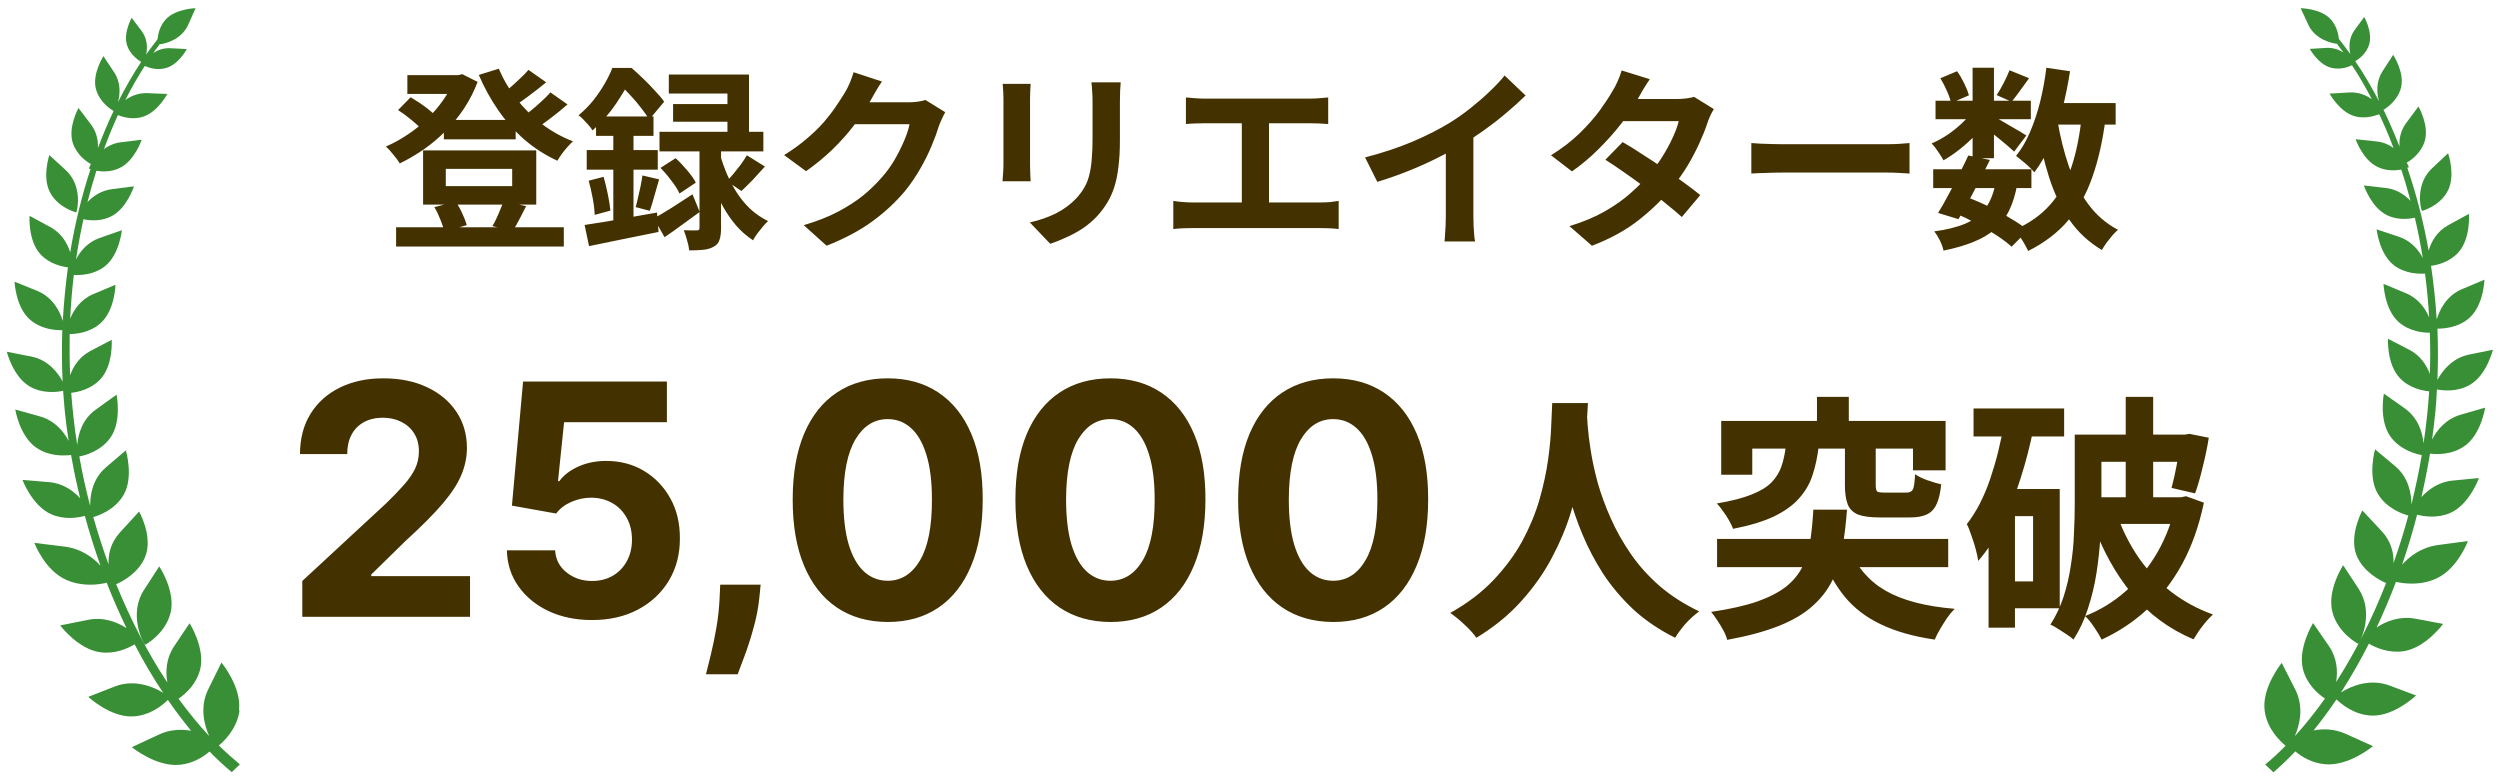
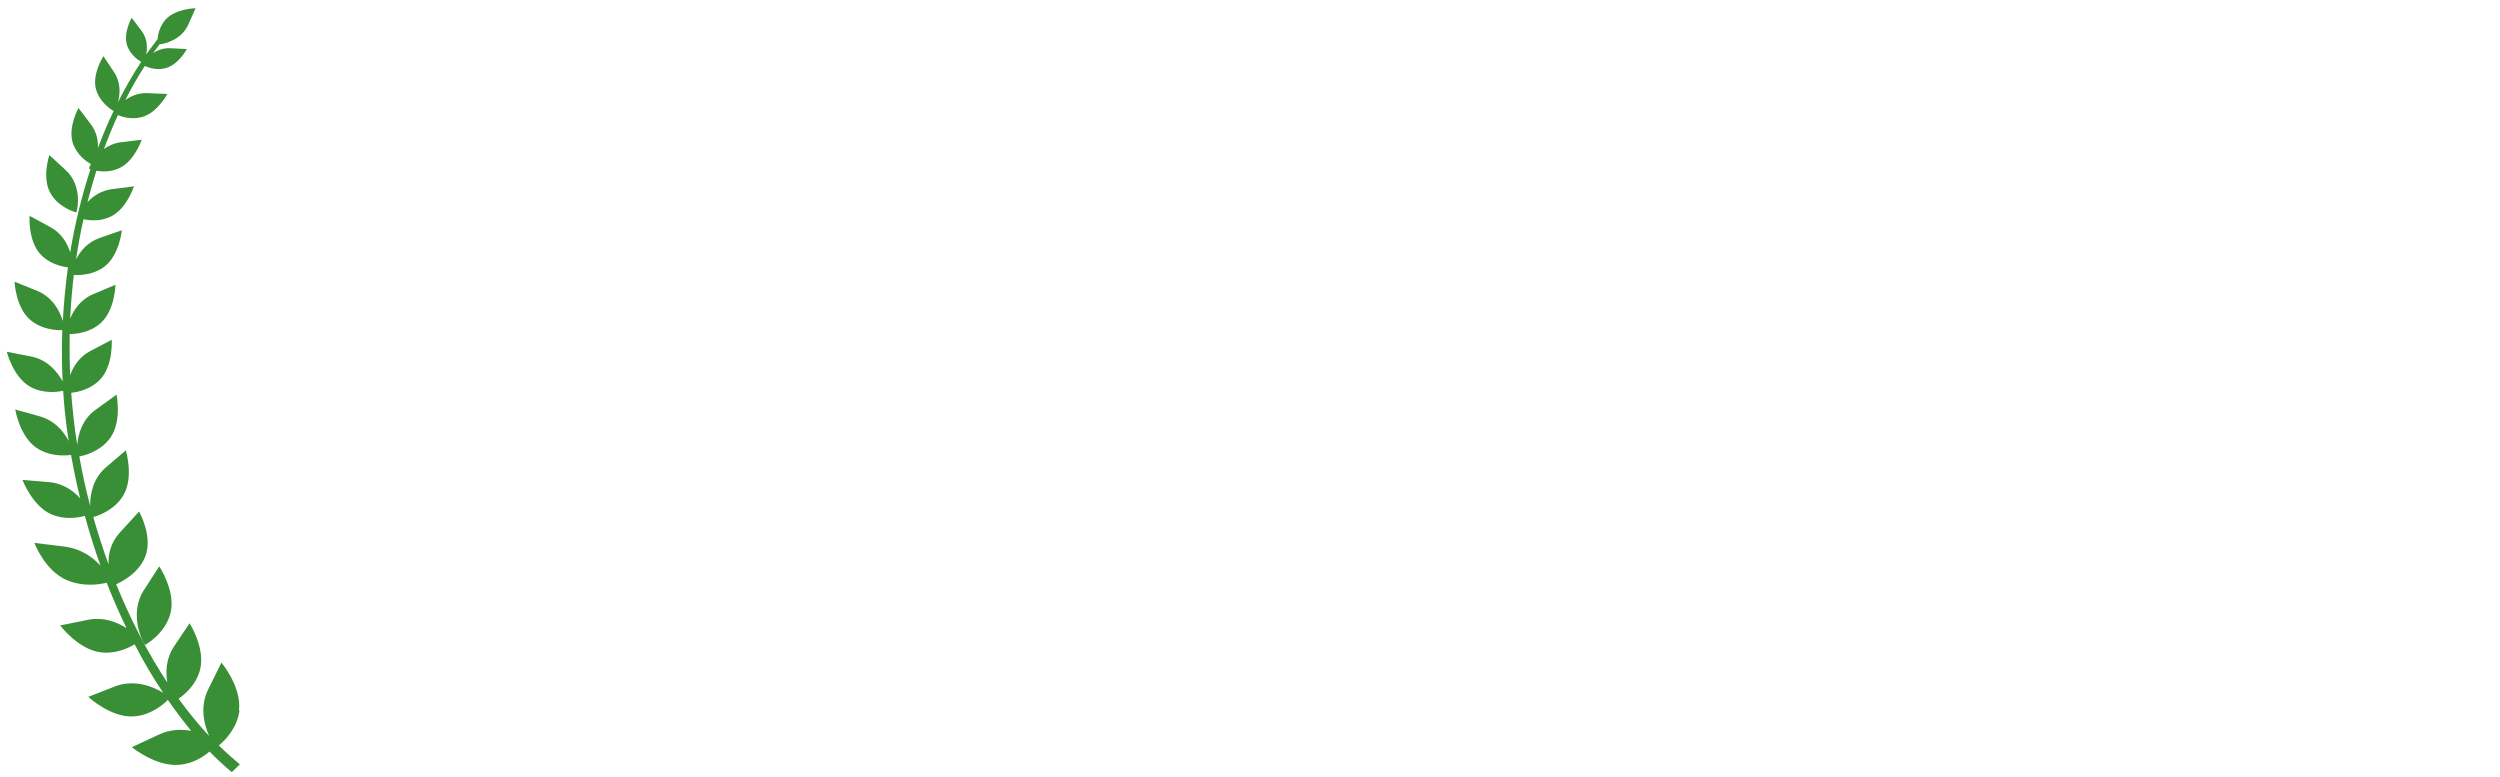
<svg xmlns="http://www.w3.org/2000/svg" width="267" height="83" viewBox="0 0 267 83" fill="none">
  <path d="M8.141 22.712C8.325 22.279 8.766 19.773 7.019 18.168L5.271 16.563C5.271 16.563 4.462 18.943 5.363 20.584C6.246 22.225 8.159 22.694 8.159 22.694L8.141 22.712ZM25.525 75.848C25.82 73.36 23.649 70.763 23.649 70.763L22.251 73.594C21.313 75.469 21.791 77.398 22.343 78.607C21.202 77.398 20.117 76.046 19.068 74.622C19.749 74.153 20.963 73.125 21.368 71.52C21.956 69.231 20.246 66.562 20.246 66.562L18.59 69.032C17.725 70.331 17.67 71.755 17.872 72.891C15.794 69.754 13.954 66.201 12.409 62.397C13.053 62.108 14.8 61.207 15.499 59.476C16.383 57.33 14.856 54.626 14.856 54.626L12.814 56.862C11.802 57.962 11.544 59.224 11.599 60.287C10.992 58.629 10.459 56.952 9.962 55.221C10.477 55.077 12.243 54.5 13.2 52.859C14.304 50.948 13.439 48.099 13.439 48.099L11.305 49.92C9.889 51.146 9.613 52.859 9.631 54.031C9.171 52.3 8.785 50.533 8.472 48.748C8.987 48.658 10.753 48.225 11.802 46.728C13.034 44.961 12.446 42.149 12.446 42.149L10.22 43.753C8.766 44.799 8.343 46.386 8.251 47.522C8.086 46.53 7.957 45.538 7.847 44.547C7.755 43.681 7.663 42.816 7.607 41.95C8.307 41.878 9.705 41.59 10.716 40.508C12.114 39.011 11.931 36.289 11.931 36.289L9.631 37.497C8.454 38.128 7.81 39.156 7.497 40.075C7.424 38.597 7.424 37.136 7.442 35.676C8.086 35.676 9.594 35.549 10.753 34.504C12.28 33.133 12.335 30.411 12.335 30.411L9.944 31.42C8.619 31.979 7.883 33.079 7.497 34.035C7.571 32.466 7.699 30.898 7.883 29.365C8.509 29.401 9.981 29.383 11.195 28.445C12.758 27.219 13.016 24.587 13.016 24.587L10.643 25.416C9.355 25.867 8.564 26.823 8.123 27.706C8.343 26.246 8.601 24.803 8.914 23.415C9.594 23.559 10.735 23.667 11.839 23.126C13.549 22.297 14.304 19.899 14.304 19.899L11.931 20.205C10.79 20.35 9.925 20.963 9.337 21.594C9.631 20.458 9.944 19.34 10.293 18.24C10.937 18.348 11.875 18.384 12.795 17.933C14.396 17.158 15.132 14.922 15.132 14.922L12.906 15.193C12.188 15.283 11.581 15.571 11.103 15.914C11.563 14.67 12.059 13.462 12.593 12.29C13.163 12.524 14.156 12.795 15.205 12.488C16.824 12.019 17.872 10.036 17.872 10.036L15.757 9.946C14.782 9.91 13.991 10.252 13.384 10.685C14.028 9.405 14.727 8.179 15.463 7.043C15.904 7.241 16.787 7.548 17.744 7.259C19.087 6.881 19.951 5.24 19.951 5.24L18.185 5.15C17.468 5.114 16.842 5.348 16.364 5.655C16.566 5.366 16.787 5.078 17.008 4.789V4.735C17.652 4.681 19.399 4.23 20.099 2.643L20.89 0.876C20.89 0.876 18.792 0.913 17.725 2.048C17.063 2.752 16.879 3.635 16.824 4.194C16.419 4.717 16.015 5.258 15.61 5.817C15.757 5.114 15.757 4.14 15.113 3.293L14.065 1.904C14.065 1.904 13.145 3.509 13.568 4.825C13.881 5.799 14.69 6.376 15.076 6.61C14.193 7.944 13.366 9.387 12.593 10.919C12.832 10.072 12.924 8.846 12.207 7.746L11.048 5.997C11.048 5.997 9.833 7.872 10.238 9.477C10.606 10.919 11.894 11.713 12.133 11.857C11.526 13.119 10.974 14.435 10.459 15.806C10.496 15.03 10.33 14.111 9.723 13.3L8.38 11.533C8.38 11.533 7.24 13.588 7.773 15.265C8.178 16.509 9.208 17.248 9.705 17.519C9.594 17.735 9.521 17.915 9.502 18.006C9.502 18.006 9.557 18.024 9.668 18.06C8.748 20.854 8.012 23.848 7.497 26.949C7.203 26.011 6.596 24.911 5.363 24.244L3.156 23.054C3.156 23.054 2.972 25.687 4.315 27.147C5.253 28.175 6.559 28.463 7.258 28.553C7 30.429 6.816 32.34 6.706 34.287C6.412 33.26 5.639 31.745 3.965 31.06L1.555 30.086C1.555 30.086 1.665 32.809 3.211 34.143C4.462 35.225 6.081 35.279 6.651 35.261C6.596 37.064 6.596 38.885 6.688 40.742C6.173 39.769 5.106 38.416 3.321 38.074L0.727 37.569C0.727 37.569 1.39 40.255 3.192 41.283C4.572 42.077 6.117 41.878 6.743 41.734C6.798 42.473 6.853 43.23 6.927 43.97C7.037 45.016 7.166 46.061 7.332 47.089C6.816 46.097 5.86 44.925 4.278 44.475L1.629 43.735C1.629 43.735 2.089 46.584 3.873 47.81C5.29 48.784 6.945 48.676 7.589 48.586C7.865 50.136 8.178 51.687 8.564 53.219C7.828 52.408 6.724 51.615 5.216 51.489L2.401 51.254C2.401 51.254 3.432 54.031 5.492 54.932C6.872 55.527 8.288 55.311 9.061 55.095C9.557 56.898 10.109 58.683 10.735 60.414C9.925 59.53 8.656 58.593 6.89 58.376L3.671 57.98C3.671 57.98 4.756 60.901 7.074 61.928C8.803 62.703 10.606 62.433 11.397 62.235C12.041 63.894 12.758 65.516 13.513 67.085C12.501 66.436 11.048 65.859 9.392 66.201L6.43 66.796C6.43 66.796 8.325 69.339 10.716 69.663C12.28 69.88 13.641 69.249 14.377 68.816C15.334 70.655 16.346 72.386 17.431 73.991C16.383 73.342 14.341 72.494 12.243 73.324L9.429 74.424C9.429 74.424 11.765 76.605 14.156 76.515C16.07 76.443 17.449 75.235 17.928 74.748C18.737 75.92 19.565 77.002 20.411 78.048C19.381 77.867 18.185 77.885 16.989 78.444L14.083 79.797C14.083 79.797 16.714 81.96 19.252 81.672C20.614 81.528 21.681 80.86 22.38 80.265C23.152 81.059 23.943 81.798 24.753 82.465L25.617 81.636C24.863 81.005 24.109 80.338 23.373 79.616C23.943 79.147 25.341 77.813 25.581 75.848H25.525ZM15.389 62.974C13.77 65.48 15.113 68.383 15.499 68.87C15.499 68.87 17.67 67.716 18.222 65.426C18.774 63.136 17.008 60.486 17.008 60.486L15.389 62.992V62.974Z" fill="#388F36" />
-   <path d="M47.404 12.812H55.074V14.884H47.404V12.812ZM42.304 24.275H60.215V26.328H42.304V24.275ZM43.507 8.023H49.311V10.034H43.507V8.023ZM48.524 8.023H48.959L49.373 7.919L51.011 8.748C50.624 9.757 50.141 10.704 49.56 11.588C48.98 12.459 48.323 13.261 47.591 13.993C46.858 14.726 46.077 15.382 45.248 15.963C44.419 16.529 43.569 17.027 42.698 17.455C42.546 17.192 42.318 16.881 42.014 16.522C41.724 16.149 41.455 15.859 41.206 15.652C41.98 15.32 42.74 14.905 43.486 14.408C44.246 13.91 44.951 13.344 45.601 12.708C46.264 12.072 46.844 11.395 47.342 10.676C47.853 9.958 48.247 9.218 48.524 8.458V8.023ZM53.271 7.339C53.741 8.458 54.363 9.522 55.136 10.531C55.924 11.54 56.83 12.438 57.852 13.226C58.889 14.014 60.001 14.636 61.19 15.092C61.01 15.258 60.81 15.465 60.589 15.714C60.381 15.949 60.181 16.197 59.987 16.46C59.808 16.709 59.656 16.944 59.531 17.165C58.26 16.584 57.092 15.838 56.028 14.926C54.978 14.014 54.045 12.97 53.229 11.796C52.414 10.621 51.716 9.356 51.136 8.002L53.271 7.339ZM42.512 11.754L43.859 10.386C44.163 10.566 44.481 10.766 44.813 10.987C45.145 11.208 45.456 11.436 45.746 11.671C46.05 11.906 46.292 12.127 46.471 12.335L45.062 13.848C44.799 13.544 44.419 13.192 43.922 12.791C43.438 12.39 42.968 12.044 42.512 11.754ZM56.443 7.463L58.329 8.79C57.748 9.274 57.14 9.75 56.505 10.22C55.883 10.69 55.309 11.091 54.784 11.423L53.312 10.262C53.644 10.027 54.003 9.75 54.39 9.432C54.777 9.101 55.15 8.762 55.51 8.417C55.883 8.071 56.194 7.753 56.443 7.463ZM58.785 9.868L60.609 11.153C60.029 11.664 59.4 12.176 58.723 12.687C58.059 13.198 57.451 13.62 56.899 13.952L55.406 12.791C55.779 12.542 56.166 12.252 56.567 11.92C56.981 11.588 57.382 11.243 57.769 10.884C58.17 10.524 58.509 10.186 58.785 9.868ZM47.611 18.035V19.881H54.701V18.035H47.611ZM45.186 16.066H57.272V21.85H45.186V16.066ZM46.388 22.119L48.669 21.539C48.931 21.912 49.166 22.334 49.373 22.803C49.595 23.273 49.754 23.688 49.85 24.047L47.446 24.731C47.377 24.372 47.238 23.944 47.031 23.446C46.837 22.949 46.623 22.506 46.388 22.119ZM53.768 21.497L56.194 22.016C55.931 22.527 55.682 23.011 55.447 23.467C55.212 23.923 54.984 24.317 54.763 24.648L52.587 24.151C52.739 23.902 52.884 23.626 53.022 23.322C53.174 23.004 53.312 22.686 53.437 22.368C53.575 22.05 53.685 21.76 53.768 21.497ZM79.764 16.584L81.692 17.787C81.277 18.257 80.849 18.727 80.407 19.196C79.964 19.652 79.557 20.053 79.183 20.399L77.629 19.341C77.864 19.107 78.112 18.83 78.375 18.512C78.638 18.194 78.893 17.87 79.142 17.538C79.391 17.192 79.598 16.875 79.764 16.584ZM70.539 17.932L72.156 16.895C72.571 17.268 72.985 17.704 73.4 18.201C73.814 18.685 74.118 19.12 74.312 19.507L72.571 20.668C72.405 20.281 72.121 19.832 71.721 19.321C71.334 18.796 70.94 18.333 70.539 17.932ZM71.43 7.961H79.992V15.258H77.691V9.992H71.43V7.961ZM71.886 11.112H78.976V12.998H71.886V11.112ZM70.435 14.076H81.526V16.17H70.435V14.076ZM74.706 15.154H77.007V24.379C77.007 24.904 76.951 25.319 76.841 25.623C76.744 25.941 76.537 26.183 76.219 26.348C75.901 26.528 75.528 26.639 75.1 26.68C74.671 26.721 74.174 26.742 73.607 26.742C73.579 26.424 73.503 26.065 73.379 25.664C73.269 25.263 73.151 24.904 73.027 24.586C73.317 24.6 73.593 24.607 73.856 24.607C74.132 24.607 74.319 24.607 74.415 24.607C74.54 24.607 74.616 24.586 74.644 24.545C74.685 24.503 74.706 24.434 74.706 24.337V15.154ZM69.834 23.322C70.359 23.032 70.988 22.658 71.721 22.202C72.453 21.732 73.199 21.249 73.96 20.751L74.727 22.638C74.105 23.094 73.469 23.557 72.819 24.026C72.184 24.496 71.569 24.932 70.974 25.332L69.834 23.322ZM76.945 16.626C77.111 17.234 77.332 17.87 77.608 18.533C77.898 19.196 78.244 19.853 78.644 20.502C79.059 21.152 79.543 21.746 80.096 22.285C80.662 22.81 81.305 23.253 82.023 23.612C81.858 23.764 81.671 23.964 81.464 24.213C81.27 24.448 81.077 24.69 80.883 24.939C80.69 25.201 80.538 25.443 80.427 25.664C79.75 25.222 79.142 24.69 78.603 24.068C78.078 23.446 77.615 22.776 77.214 22.057C76.813 21.325 76.475 20.606 76.198 19.901C75.936 19.196 75.722 18.54 75.556 17.932L76.945 16.626ZM63.657 12.438H69.793V14.511H63.657V12.438ZM62.661 16.025H70.249V18.118H62.661V16.025ZM62.869 19.3L64.465 18.885C64.631 19.466 64.783 20.095 64.921 20.772C65.059 21.435 65.149 22.009 65.191 22.492L63.511 22.949C63.498 22.437 63.429 21.85 63.304 21.186C63.18 20.509 63.035 19.881 62.869 19.3ZM62.434 24.026C63.097 23.93 63.85 23.812 64.693 23.674C65.536 23.522 66.421 23.363 67.347 23.197C68.286 23.032 69.226 22.866 70.166 22.7L70.332 24.773C69.046 25.035 67.747 25.298 66.434 25.561C65.135 25.837 63.961 26.079 62.91 26.286L62.434 24.026ZM68.611 18.74L70.394 19.155C70.228 19.749 70.055 20.35 69.876 20.959C69.71 21.567 69.551 22.085 69.399 22.513L67.885 22.119C67.982 21.802 68.072 21.442 68.155 21.041C68.252 20.641 68.342 20.24 68.424 19.839C68.507 19.424 68.57 19.058 68.611 18.74ZM65.502 13.268H67.657V24.42L65.502 24.814V13.268ZM65.398 7.256H66.704V7.733H67.409V8.375C67.008 9.149 66.476 10.041 65.812 11.049C65.149 12.044 64.306 13.005 63.283 13.931C63.187 13.765 63.048 13.579 62.869 13.371C62.689 13.164 62.503 12.963 62.309 12.77C62.13 12.577 61.957 12.425 61.791 12.314C62.385 11.816 62.91 11.284 63.366 10.718C63.822 10.137 64.223 9.55 64.569 8.956C64.914 8.361 65.191 7.795 65.398 7.256ZM65.73 7.256H67.45C67.851 7.601 68.272 7.988 68.715 8.417C69.157 8.845 69.572 9.274 69.959 9.702C70.359 10.117 70.684 10.504 70.933 10.863L69.337 12.77C69.129 12.411 68.846 12.003 68.487 11.547C68.127 11.077 67.74 10.621 67.326 10.179C66.925 9.723 66.531 9.336 66.144 9.018H65.73V7.256ZM100.95 11.982C100.84 12.176 100.722 12.411 100.598 12.687C100.473 12.95 100.363 13.212 100.266 13.475C100.086 14.083 99.831 14.781 99.499 15.569C99.181 16.343 98.78 17.151 98.297 17.994C97.827 18.823 97.281 19.625 96.659 20.399C95.664 21.587 94.503 22.665 93.176 23.633C91.863 24.6 90.233 25.471 88.284 26.245L85.838 24.047C87.248 23.633 88.464 23.156 89.486 22.617C90.509 22.078 91.4 21.504 92.161 20.896C92.921 20.274 93.598 19.618 94.192 18.927C94.676 18.388 95.118 17.78 95.519 17.103C95.92 16.412 96.265 15.728 96.555 15.05C96.846 14.373 97.039 13.779 97.136 13.268H90.15L91.103 10.925C91.297 10.925 91.594 10.925 91.995 10.925C92.409 10.925 92.872 10.925 93.384 10.925C93.909 10.925 94.42 10.925 94.918 10.925C95.429 10.925 95.871 10.925 96.244 10.925C96.631 10.925 96.894 10.925 97.032 10.925C97.35 10.925 97.668 10.904 97.986 10.863C98.317 10.821 98.601 10.759 98.836 10.676L100.95 11.982ZM94.192 8.707C93.943 9.066 93.701 9.453 93.467 9.868C93.232 10.282 93.052 10.6 92.928 10.821C92.458 11.651 91.877 12.514 91.186 13.413C90.509 14.297 89.735 15.161 88.865 16.004C87.994 16.833 87.068 17.593 86.087 18.284L83.744 16.564C84.656 15.997 85.458 15.417 86.149 14.822C86.854 14.228 87.462 13.641 87.973 13.06C88.484 12.466 88.92 11.899 89.279 11.36C89.652 10.808 89.97 10.317 90.233 9.889C90.398 9.626 90.571 9.287 90.751 8.873C90.931 8.444 91.069 8.057 91.165 7.712L94.192 8.707ZM119.69 8.79C119.676 9.08 119.656 9.398 119.628 9.743C119.614 10.075 119.607 10.448 119.607 10.863C119.607 11.222 119.607 11.658 119.607 12.169C119.607 12.68 119.607 13.192 119.607 13.703C119.607 14.2 119.607 14.622 119.607 14.967C119.607 16.073 119.552 17.041 119.441 17.87C119.345 18.699 119.193 19.424 118.985 20.046C118.778 20.668 118.522 21.221 118.218 21.705C117.928 22.175 117.59 22.624 117.203 23.052C116.747 23.55 116.221 23.999 115.627 24.4C115.033 24.787 114.432 25.111 113.824 25.374C113.229 25.65 112.677 25.872 112.165 26.037L109.988 23.757C111.025 23.522 111.958 23.197 112.787 22.783C113.63 22.354 114.363 21.808 114.984 21.145C115.344 20.744 115.634 20.343 115.855 19.943C116.076 19.542 116.242 19.1 116.353 18.616C116.477 18.118 116.56 17.559 116.601 16.937C116.657 16.315 116.684 15.603 116.684 14.802C116.684 14.442 116.684 14.014 116.684 13.516C116.684 13.019 116.684 12.528 116.684 12.044C116.684 11.561 116.684 11.167 116.684 10.863C116.684 10.448 116.671 10.075 116.643 9.743C116.629 9.398 116.601 9.08 116.56 8.79H119.69ZM110.071 8.956C110.058 9.204 110.044 9.453 110.03 9.702C110.016 9.937 110.009 10.22 110.009 10.552C110.009 10.704 110.009 10.953 110.009 11.298C110.009 11.644 110.009 12.051 110.009 12.521C110.009 12.977 110.009 13.461 110.009 13.972C110.009 14.47 110.009 14.954 110.009 15.424C110.009 15.893 110.009 16.322 110.009 16.709C110.009 17.082 110.009 17.365 110.009 17.559C110.009 17.821 110.016 18.125 110.03 18.471C110.044 18.816 110.058 19.113 110.071 19.362H107.066C107.079 19.169 107.1 18.892 107.128 18.533C107.155 18.174 107.169 17.842 107.169 17.538C107.169 17.345 107.169 17.061 107.169 16.688C107.169 16.315 107.169 15.893 107.169 15.424C107.169 14.94 107.169 14.449 107.169 13.952C107.169 13.44 107.169 12.957 107.169 12.501C107.169 12.044 107.169 11.644 107.169 11.298C107.169 10.953 107.169 10.704 107.169 10.552C107.169 10.358 107.162 10.11 107.148 9.806C107.135 9.488 107.114 9.204 107.086 8.956H110.071ZM126.656 10.407C126.932 10.434 127.257 10.462 127.63 10.49C128.003 10.517 128.335 10.531 128.625 10.531H139.902C140.22 10.531 140.552 10.517 140.897 10.49C141.243 10.462 141.561 10.434 141.851 10.407V13.247C141.547 13.219 141.222 13.198 140.876 13.185C140.531 13.171 140.206 13.164 139.902 13.164H128.625C128.349 13.164 128.017 13.171 127.63 13.185C127.243 13.198 126.918 13.219 126.656 13.247V10.407ZM132.626 23.156V12.003H135.528V23.156H132.626ZM125.308 21.456C125.64 21.511 125.985 21.553 126.345 21.58C126.704 21.608 127.043 21.622 127.36 21.622H141.022C141.395 21.622 141.747 21.608 142.079 21.58C142.41 21.539 142.708 21.497 142.97 21.456V24.462C142.666 24.42 142.328 24.393 141.954 24.379C141.581 24.365 141.27 24.358 141.022 24.358H127.36C127.056 24.358 126.725 24.365 126.365 24.379C126.006 24.393 125.654 24.42 125.308 24.462V21.456ZM145.789 16.812C147.655 16.329 149.341 15.769 150.848 15.133C152.368 14.484 153.701 13.807 154.849 13.102C155.567 12.659 156.286 12.155 157.004 11.588C157.737 11.008 158.421 10.414 159.057 9.806C159.706 9.198 160.252 8.617 160.694 8.064L162.933 10.2C162.298 10.821 161.6 11.45 160.84 12.086C160.093 12.722 159.312 13.33 158.497 13.91C157.682 14.491 156.873 15.023 156.072 15.506C155.284 15.963 154.399 16.432 153.418 16.916C152.451 17.4 151.428 17.856 150.35 18.284C149.272 18.713 148.187 19.093 147.095 19.424L145.789 16.812ZM154.413 14.428L157.357 13.744V23.073C157.357 23.377 157.364 23.709 157.378 24.068C157.391 24.427 157.412 24.759 157.44 25.063C157.467 25.381 157.502 25.623 157.543 25.789H154.268C154.296 25.623 154.316 25.381 154.33 25.063C154.358 24.759 154.379 24.427 154.392 24.068C154.406 23.709 154.413 23.377 154.413 23.073V14.428ZM173.298 15.175C173.933 15.534 174.624 15.963 175.371 16.46C176.131 16.944 176.898 17.448 177.672 17.973C178.446 18.498 179.171 19.01 179.848 19.507C180.539 20.005 181.12 20.447 181.59 20.834L179.62 23.177C179.164 22.762 178.598 22.285 177.92 21.746C177.257 21.193 176.538 20.634 175.764 20.067C174.991 19.487 174.224 18.934 173.463 18.409C172.717 17.884 172.047 17.434 171.453 17.061L173.298 15.175ZM183.041 11.651C182.916 11.844 182.792 12.072 182.668 12.335C182.543 12.597 182.44 12.86 182.357 13.123C182.149 13.758 181.866 14.47 181.507 15.258C181.161 16.032 180.747 16.826 180.263 17.642C179.779 18.443 179.226 19.231 178.605 20.005C177.623 21.221 176.442 22.375 175.06 23.467C173.691 24.559 172.012 25.485 170.022 26.245L167.618 24.151C169.069 23.709 170.326 23.183 171.39 22.575C172.455 21.967 173.374 21.318 174.148 20.627C174.935 19.936 175.619 19.245 176.2 18.554C176.67 18.015 177.112 17.414 177.527 16.75C177.955 16.073 178.321 15.403 178.625 14.739C178.943 14.062 179.164 13.461 179.289 12.936H172.282L173.235 10.573H179.123C179.454 10.573 179.779 10.552 180.097 10.511C180.429 10.469 180.705 10.414 180.926 10.345L183.041 11.651ZM176.2 8.458C175.951 8.818 175.702 9.204 175.454 9.619C175.219 10.034 175.039 10.351 174.915 10.573C174.445 11.402 173.85 12.286 173.132 13.226C172.413 14.152 171.605 15.057 170.706 15.942C169.822 16.826 168.882 17.614 167.887 18.305L165.648 16.584C166.864 15.824 167.894 15.03 168.737 14.2C169.594 13.357 170.306 12.549 170.872 11.775C171.439 10.987 171.895 10.289 172.24 9.681C172.406 9.432 172.579 9.101 172.759 8.686C172.952 8.258 173.097 7.871 173.194 7.525L176.2 8.458ZM187.042 15.278C187.29 15.292 187.608 15.313 187.995 15.341C188.382 15.354 188.783 15.368 189.198 15.382C189.626 15.396 190.02 15.403 190.379 15.403C190.725 15.403 191.153 15.403 191.665 15.403C192.176 15.403 192.729 15.403 193.323 15.403C193.931 15.403 194.553 15.403 195.189 15.403C195.838 15.403 196.481 15.403 197.117 15.403C197.752 15.403 198.353 15.403 198.92 15.403C199.487 15.403 199.991 15.403 200.433 15.403C200.889 15.403 201.249 15.403 201.511 15.403C201.995 15.403 202.451 15.389 202.88 15.361C203.308 15.32 203.66 15.292 203.937 15.278V18.533C203.702 18.519 203.349 18.498 202.88 18.471C202.41 18.443 201.954 18.429 201.511 18.429C201.249 18.429 200.889 18.429 200.433 18.429C199.977 18.429 199.466 18.429 198.899 18.429C198.333 18.429 197.732 18.429 197.096 18.429C196.474 18.429 195.838 18.429 195.189 18.429C194.539 18.429 193.91 18.429 193.302 18.429C192.708 18.429 192.155 18.429 191.644 18.429C191.146 18.429 190.725 18.429 190.379 18.429C189.785 18.429 189.177 18.443 188.555 18.471C187.933 18.485 187.429 18.505 187.042 18.533V15.278ZM206.466 18.077H216.955V20.088H206.466V18.077ZM206.715 10.759H216.893V12.729H206.715V10.759ZM210.218 16.605L212.519 17.082C212.174 17.801 211.8 18.54 211.4 19.3C211.013 20.06 210.626 20.799 210.239 21.518C209.852 22.223 209.492 22.852 209.161 23.405L206.984 22.741C207.316 22.216 207.668 21.601 208.041 20.896C208.428 20.191 208.808 19.466 209.181 18.72C209.568 17.959 209.914 17.255 210.218 16.605ZM213.141 19.466L215.442 19.673C215.249 20.765 214.958 21.705 214.571 22.492C214.198 23.266 213.694 23.93 213.058 24.483C212.436 25.022 211.676 25.471 210.778 25.83C209.879 26.203 208.808 26.514 207.565 26.763C207.495 26.417 207.364 26.051 207.171 25.664C206.977 25.277 206.777 24.959 206.569 24.711C207.938 24.531 209.064 24.248 209.948 23.861C210.847 23.474 211.552 22.928 212.063 22.223C212.574 21.518 212.934 20.599 213.141 19.466ZM214.613 7.505L216.707 8.355C216.375 8.811 216.043 9.267 215.711 9.723C215.394 10.165 215.103 10.545 214.841 10.863L213.245 10.158C213.48 9.799 213.728 9.37 213.991 8.873C214.253 8.361 214.461 7.905 214.613 7.505ZM210.674 7.235H212.954V16.895H210.674V7.235ZM207.233 8.355L209.016 7.608C209.292 7.995 209.548 8.431 209.783 8.914C210.018 9.398 210.183 9.819 210.28 10.179L208.373 11.008C208.304 10.649 208.159 10.22 207.938 9.723C207.717 9.225 207.482 8.769 207.233 8.355ZM210.736 11.733L212.332 12.708C212.001 13.261 211.565 13.813 211.026 14.366C210.501 14.919 209.935 15.437 209.327 15.921C208.732 16.391 208.145 16.792 207.565 17.123C207.426 16.861 207.233 16.55 206.984 16.191C206.749 15.831 206.521 15.541 206.3 15.32C206.853 15.085 207.413 14.781 207.979 14.408C208.546 14.021 209.071 13.599 209.555 13.143C210.052 12.673 210.446 12.203 210.736 11.733ZM212.747 12.335C212.941 12.431 213.203 12.577 213.535 12.77C213.88 12.963 214.247 13.178 214.634 13.413C215.034 13.634 215.394 13.841 215.711 14.035C216.043 14.228 216.278 14.373 216.416 14.47L215.11 16.191C214.917 16.011 214.668 15.79 214.364 15.527C214.06 15.265 213.735 14.995 213.39 14.719C213.044 14.442 212.713 14.18 212.395 13.931C212.077 13.682 211.8 13.482 211.565 13.33L212.747 12.335ZM218.323 11.008H225.952V13.309H218.323V11.008ZM218.552 7.235L221.081 7.608C220.859 9.032 220.576 10.414 220.231 11.754C219.885 13.081 219.464 14.311 218.966 15.444C218.482 16.564 217.916 17.552 217.266 18.409C217.142 18.243 216.962 18.049 216.727 17.828C216.492 17.607 216.244 17.393 215.981 17.186C215.718 16.965 215.497 16.785 215.318 16.647C215.898 15.928 216.396 15.078 216.81 14.097C217.239 13.102 217.598 12.024 217.888 10.863C218.178 9.688 218.399 8.479 218.552 7.235ZM222.324 12.418L224.874 12.666C224.57 15.03 224.1 17.11 223.465 18.906C222.843 20.703 221.979 22.251 220.873 23.55C219.768 24.849 218.344 25.934 216.603 26.804C216.52 26.611 216.396 26.369 216.23 26.079C216.064 25.789 215.884 25.498 215.691 25.208C215.497 24.932 215.318 24.711 215.152 24.545C216.727 23.854 217.999 22.956 218.966 21.85C219.947 20.744 220.701 19.411 221.226 17.849C221.751 16.273 222.117 14.463 222.324 12.418ZM219.733 12.853C220.023 14.594 220.431 16.232 220.956 17.766C221.481 19.3 222.172 20.648 223.029 21.808C223.886 22.969 224.943 23.881 226.201 24.545C226.021 24.697 225.821 24.897 225.6 25.146C225.379 25.409 225.164 25.678 224.957 25.954C224.764 26.231 224.605 26.48 224.48 26.701C223.085 25.872 221.931 24.8 221.018 23.488C220.12 22.175 219.395 20.654 218.842 18.927C218.289 17.186 217.84 15.285 217.494 13.226L219.733 12.853ZM208.808 22.762L210.135 21.083C210.95 21.387 211.759 21.739 212.56 22.14C213.376 22.541 214.129 22.956 214.82 23.384C215.525 23.799 216.112 24.199 216.582 24.586L214.841 26.348C214.412 25.961 213.873 25.554 213.224 25.125C212.574 24.697 211.869 24.282 211.109 23.881C210.349 23.467 209.582 23.094 208.808 22.762ZM32.285 65.876V62.048L41.23 53.767C41.99 53.031 42.629 52.368 43.144 51.779C43.667 51.19 44.064 50.614 44.334 50.049C44.604 49.477 44.739 48.859 44.739 48.196C44.739 47.46 44.571 46.826 44.236 46.295C43.9 45.755 43.442 45.342 42.862 45.056C42.281 44.761 41.622 44.614 40.886 44.614C40.117 44.614 39.447 44.769 38.874 45.08C38.301 45.391 37.86 45.837 37.549 46.417C37.238 46.998 37.083 47.689 37.083 48.491H32.04C32.04 46.847 32.412 45.419 33.157 44.209C33.901 42.998 34.944 42.062 36.285 41.399C37.627 40.737 39.173 40.406 40.923 40.406C42.722 40.406 44.289 40.724 45.622 41.362C46.964 41.992 48.007 42.867 48.751 43.988C49.495 45.109 49.867 46.393 49.867 47.841C49.867 48.789 49.679 49.726 49.303 50.65C48.935 51.575 48.276 52.601 47.328 53.73C46.379 54.85 45.041 56.196 43.316 57.767L39.647 61.361V61.533H50.199V65.876H32.285ZM63.225 66.22C61.492 66.22 59.946 65.901 58.588 65.263C57.238 64.625 56.167 63.746 55.373 62.625C54.58 61.505 54.167 60.22 54.134 58.773H59.287C59.344 59.746 59.753 60.535 60.514 61.141C61.275 61.746 62.178 62.048 63.225 62.048C64.06 62.048 64.796 61.864 65.434 61.496C66.08 61.12 66.583 60.601 66.943 59.938C67.311 59.267 67.495 58.498 67.495 57.632C67.495 56.748 67.307 55.971 66.931 55.3C66.563 54.63 66.052 54.106 65.397 53.73C64.743 53.354 63.994 53.161 63.152 53.153C62.416 53.153 61.7 53.305 61.005 53.607C60.318 53.91 59.782 54.323 59.398 54.846L54.674 54L55.864 40.749H71.225V45.092H60.244L59.594 51.386H59.741C60.183 50.765 60.849 50.249 61.741 49.84C62.633 49.432 63.63 49.227 64.735 49.227C66.248 49.227 67.597 49.583 68.784 50.294C69.969 51.006 70.906 51.984 71.593 53.227C72.28 54.462 72.62 55.885 72.612 57.497C72.62 59.19 72.227 60.695 71.434 62.012C70.648 63.32 69.548 64.351 68.133 65.103C66.726 65.848 65.09 66.22 63.225 66.22ZM81.237 62.441L81.102 63.791C80.996 64.87 80.791 65.946 80.488 67.017C80.194 68.097 79.883 69.075 79.556 69.95C79.237 70.825 78.979 71.512 78.783 72.011H75.397C75.519 71.528 75.687 70.854 75.9 69.987C76.112 69.128 76.313 68.163 76.501 67.091C76.689 66.02 76.808 64.928 76.857 63.815L76.918 62.441H81.237ZM94.807 66.429C92.696 66.42 90.88 65.901 89.359 64.87C87.846 63.84 86.68 62.347 85.862 60.392C85.053 58.437 84.652 56.086 84.66 53.337C84.66 50.597 85.065 48.262 85.875 46.331C86.692 44.401 87.858 42.933 89.371 41.927C90.893 40.913 92.704 40.406 94.807 40.406C96.909 40.406 98.716 40.913 100.23 41.927C101.751 42.941 102.921 44.413 103.739 46.344C104.557 48.266 104.961 50.597 104.953 53.337C104.953 56.094 104.544 58.45 103.726 60.404C102.917 62.359 101.755 63.852 100.242 64.883C98.729 65.913 96.917 66.429 94.807 66.429ZM94.807 62.024C96.246 62.024 97.395 61.3 98.254 59.852C99.113 58.404 99.538 56.233 99.53 53.337C99.53 51.431 99.334 49.845 98.941 48.577C98.557 47.309 98.009 46.356 97.297 45.718C96.594 45.08 95.764 44.761 94.807 44.761C93.375 44.761 92.23 45.477 91.371 46.908C90.512 48.34 90.079 50.483 90.071 53.337C90.071 55.268 90.263 56.879 90.647 58.171C91.04 59.456 91.592 60.421 92.304 61.067C93.015 61.705 93.85 62.024 94.807 62.024ZM118.594 66.429C116.483 66.42 114.668 65.901 113.146 64.87C111.633 63.84 110.467 62.347 109.649 60.392C108.84 58.437 108.439 56.086 108.447 53.337C108.447 50.597 108.852 48.262 109.662 46.331C110.48 44.401 111.645 42.933 113.158 41.927C114.68 40.913 116.492 40.406 118.594 40.406C120.696 40.406 122.503 40.913 124.017 41.927C125.538 42.941 126.708 44.413 127.526 46.344C128.344 48.266 128.749 50.597 128.74 53.337C128.74 56.094 128.331 58.45 127.513 60.404C126.704 62.359 125.542 63.852 124.029 64.883C122.516 65.913 120.704 66.429 118.594 66.429ZM118.594 62.024C120.033 62.024 121.182 61.3 122.041 59.852C122.9 58.404 123.326 56.233 123.317 53.337C123.317 51.431 123.121 49.845 122.728 48.577C122.344 47.309 121.796 46.356 121.084 45.718C120.381 45.08 119.551 44.761 118.594 44.761C117.162 44.761 116.017 45.477 115.158 46.908C114.299 48.34 113.866 50.483 113.858 53.337C113.858 55.268 114.05 56.879 114.434 58.171C114.827 59.456 115.379 60.421 116.091 61.067C116.802 61.705 117.637 62.024 118.594 62.024ZM142.381 66.429C140.27 66.42 138.455 65.901 136.933 64.87C135.42 63.84 134.254 62.347 133.436 60.392C132.627 58.437 132.226 56.086 132.234 53.337C132.234 50.597 132.639 48.262 133.449 46.331C134.267 44.401 135.432 42.933 136.945 41.927C138.467 40.913 140.279 40.406 142.381 40.406C144.483 40.406 146.291 40.913 147.804 41.927C149.325 42.941 150.495 44.413 151.313 46.344C152.131 48.266 152.536 50.597 152.527 53.337C152.527 56.094 152.118 58.45 151.3 60.404C150.491 62.359 149.329 63.852 147.816 64.883C146.303 65.913 144.491 66.429 142.381 66.429ZM142.381 62.024C143.82 62.024 144.97 61.3 145.828 59.852C146.687 58.404 147.113 56.233 147.104 53.337C147.104 51.431 146.908 49.845 146.515 48.577C146.131 47.309 145.583 46.356 144.871 45.718C144.168 45.08 143.338 44.761 142.381 44.761C140.949 44.761 139.804 45.477 138.945 46.908C138.086 48.34 137.653 50.483 137.645 53.337C137.645 55.268 137.837 56.879 138.221 58.171C138.614 59.456 139.166 60.421 139.878 61.067C140.589 61.705 141.424 62.024 142.381 62.024ZM165.777 43.046H169.592C169.555 43.82 169.49 44.815 169.398 46.031C169.306 47.247 169.131 48.601 168.873 50.094C168.633 51.568 168.265 53.116 167.767 54.737C167.27 56.359 166.588 57.981 165.722 59.602C164.874 61.205 163.787 62.744 162.46 64.218C161.152 65.674 159.558 66.973 157.679 68.115C157.384 67.692 156.978 67.24 156.462 66.761C155.965 66.282 155.44 65.849 154.887 65.462C156.73 64.43 158.277 63.251 159.53 61.924C160.784 60.597 161.806 59.206 162.599 57.75C163.391 56.276 163.999 54.802 164.423 53.328C164.847 51.835 165.151 50.426 165.335 49.099C165.519 47.772 165.63 46.584 165.667 45.533C165.703 44.483 165.74 43.654 165.777 43.046ZM169.453 43.792C169.472 44.142 169.509 44.695 169.564 45.45C169.619 46.206 169.73 47.109 169.896 48.159C170.061 49.209 170.31 50.352 170.642 51.587C170.992 52.803 171.453 54.056 172.024 55.346C172.595 56.635 173.305 57.898 174.152 59.132C175 60.367 176.022 61.509 177.22 62.56C178.436 63.61 179.855 64.522 181.477 65.296C180.942 65.683 180.445 66.134 179.984 66.65C179.542 67.166 179.183 67.655 178.906 68.115C177.211 67.268 175.728 66.263 174.456 65.103C173.203 63.923 172.125 62.652 171.222 61.288C170.338 59.906 169.601 58.506 169.011 57.087C168.421 55.668 167.942 54.277 167.574 52.913C167.224 51.531 166.956 50.251 166.772 49.071C166.588 47.892 166.459 46.869 166.385 46.003C166.33 45.137 166.284 44.511 166.247 44.124L169.453 43.792ZM194.053 42.382H197.453V46.86H194.053V42.382ZM190.736 47.579H194.247C194.118 48.739 193.896 49.79 193.583 50.73C193.288 51.651 192.809 52.48 192.146 53.217C191.501 53.954 190.607 54.599 189.465 55.152C188.341 55.686 186.885 56.129 185.098 56.479C184.987 56.202 184.84 55.898 184.655 55.567C184.471 55.235 184.259 54.913 184.02 54.599C183.799 54.268 183.577 53.991 183.356 53.77C184.886 53.512 186.111 53.199 187.032 52.83C187.972 52.462 188.691 52.029 189.188 51.531C189.686 51.015 190.045 50.435 190.266 49.79C190.488 49.127 190.644 48.389 190.736 47.579ZM197.038 47.579H200.327V51.78C200.327 52.167 200.383 52.407 200.493 52.499C200.604 52.572 200.871 52.609 201.295 52.609C201.387 52.609 201.534 52.609 201.737 52.609C201.94 52.609 202.161 52.609 202.4 52.609C202.658 52.609 202.898 52.609 203.119 52.609C203.34 52.609 203.506 52.609 203.617 52.609C203.967 52.609 204.197 52.489 204.308 52.25C204.418 52.01 204.492 51.476 204.529 50.647C204.842 50.868 205.275 51.08 205.828 51.282C206.399 51.485 206.897 51.633 207.32 51.725C207.228 52.664 207.053 53.392 206.795 53.908C206.556 54.406 206.206 54.756 205.745 54.959C205.303 55.161 204.722 55.263 204.004 55.263C203.856 55.263 203.626 55.263 203.313 55.263C203.018 55.263 202.704 55.263 202.373 55.263C202.041 55.263 201.728 55.263 201.433 55.263C201.138 55.263 200.917 55.263 200.77 55.263C199.775 55.263 199.001 55.161 198.448 54.959C197.914 54.737 197.545 54.378 197.342 53.881C197.14 53.365 197.038 52.674 197.038 51.808V47.579ZM183.826 44.953H207.79V50.232H204.308V47.91H187.143V50.702H183.826V44.953ZM183.384 57.557H208.067V60.569H183.384V57.557ZM193.666 54.433H197.259C197.149 55.926 196.983 57.308 196.762 58.58C196.541 59.833 196.181 60.975 195.684 62.007C195.186 63.02 194.477 63.932 193.556 64.743C192.653 65.554 191.464 66.254 189.99 66.844C188.516 67.433 186.673 67.931 184.462 68.336C184.388 68.023 184.25 67.682 184.047 67.314C183.863 66.964 183.651 66.614 183.412 66.263C183.191 65.913 182.969 65.609 182.748 65.351C184.738 65.056 186.378 64.688 187.668 64.246C188.958 63.785 189.99 63.251 190.764 62.643C191.538 62.016 192.118 61.307 192.505 60.514C192.911 59.703 193.187 58.801 193.334 57.806C193.482 56.792 193.592 55.668 193.666 54.433ZM197.508 58.552C198.3 60.542 199.59 62.053 201.378 63.085C203.165 64.117 205.625 64.762 208.758 65.02C208.5 65.278 208.233 65.6 207.956 65.987C207.698 66.374 207.449 66.77 207.21 67.176C206.97 67.581 206.777 67.959 206.629 68.309C204.363 67.977 202.447 67.433 200.88 66.678C199.314 65.941 198.024 64.955 197.011 63.721C195.997 62.486 195.149 60.947 194.468 59.105L197.508 58.552ZM210.775 43.626H220.45V46.611H210.775V43.626ZM213.761 52.222H219.98V64.964H213.761V62.09H217.133V55.124H213.761V52.222ZM214.037 45.174L217.16 45.837C216.81 47.588 216.359 49.329 215.806 51.061C215.272 52.793 214.627 54.415 213.871 55.926C213.134 57.437 212.268 58.764 211.273 59.906C211.236 59.611 211.153 59.215 211.024 58.718C210.895 58.22 210.739 57.723 210.554 57.225C210.388 56.709 210.223 56.294 210.057 55.981C211.07 54.673 211.899 53.07 212.544 51.172C213.189 49.274 213.687 47.275 214.037 45.174ZM212.379 52.222H215.198V67.037H212.379V52.222ZM223.02 46.418H233.744V49.32H223.02V46.418ZM232.888 46.418H233.33L233.827 46.335L235.9 46.749C235.735 47.781 235.513 48.841 235.237 49.928C234.979 51.015 234.712 51.937 234.435 52.692L231.92 52.112C232.104 51.448 232.289 50.628 232.473 49.652C232.657 48.657 232.795 47.726 232.888 46.86V46.418ZM227.028 42.382H229.958V54.737H227.028V42.382ZM221.583 46.418H224.43V53.881C224.43 54.931 224.393 56.092 224.319 57.363C224.245 58.616 224.107 59.897 223.905 61.205C223.702 62.495 223.398 63.757 222.992 64.992C222.605 66.208 222.089 67.314 221.445 68.309C221.279 68.143 221.039 67.959 220.726 67.756C220.431 67.553 220.118 67.351 219.786 67.148C219.473 66.945 219.206 66.798 218.985 66.706C219.574 65.784 220.044 64.789 220.394 63.721C220.744 62.633 221.002 61.519 221.168 60.376C221.352 59.215 221.463 58.082 221.5 56.976C221.555 55.871 221.583 54.839 221.583 53.881V46.418ZM223.435 53.107H232.749V55.954H223.435V53.107ZM232.418 53.107H232.943L233.468 52.996L235.375 53.687C234.859 56.156 234.085 58.34 233.053 60.238C232.022 62.117 230.778 63.73 229.322 65.075C227.885 66.402 226.263 67.48 224.457 68.309C224.273 67.94 224.006 67.498 223.656 66.982C223.324 66.484 223.002 66.088 222.688 65.793C224.291 65.167 225.747 64.273 227.056 63.112C228.382 61.952 229.506 60.569 230.428 58.966C231.349 57.363 232.012 55.576 232.418 53.604V53.107ZM226.171 55.18C226.742 56.764 227.498 58.239 228.438 59.602C229.396 60.966 230.538 62.163 231.865 63.195C233.21 64.227 234.703 65.038 236.343 65.628C236.122 65.83 235.873 66.088 235.596 66.402C235.338 66.715 235.09 67.037 234.85 67.369C234.629 67.701 234.435 68.005 234.27 68.281C231.653 67.176 229.46 65.554 227.691 63.416C225.941 61.279 224.549 58.773 223.518 55.898L226.171 55.18Z" fill="#443100" />
-   <path d="M261.421 20.386C262.285 18.727 261.457 16.365 261.457 16.365L259.728 17.988C257.999 19.61 258.459 22.099 258.661 22.531C258.661 22.531 260.556 22.044 261.421 20.386ZM244.147 79.598C243.429 80.338 242.693 81.023 241.921 81.654L242.804 82.483C243.595 81.798 244.367 81.059 245.14 80.247C245.839 80.842 246.924 81.492 248.286 81.618C250.824 81.87 253.437 79.688 253.437 79.688L250.512 78.372C249.316 77.831 248.12 77.813 247.09 78.012C247.936 76.966 248.746 75.866 249.537 74.694C250.033 75.181 251.431 76.371 253.326 76.425C255.718 76.497 258.036 74.279 258.036 74.279L255.203 73.215C253.087 72.422 251.064 73.287 250.015 73.955C251.064 72.314 252.075 70.583 252.995 68.744C253.731 69.177 255.092 69.772 256.674 69.555C259.047 69.213 260.924 66.634 260.924 66.634L257.944 66.075C256.27 65.769 254.835 66.346 253.823 67.013C254.559 65.444 255.258 63.822 255.883 62.145C256.693 62.325 258.496 62.577 260.206 61.784C262.506 60.72 263.573 57.781 263.573 57.781L260.354 58.214C258.606 58.448 257.355 59.404 256.546 60.306C257.134 58.575 257.686 56.789 258.146 54.968C258.919 55.167 260.335 55.383 261.715 54.77C263.757 53.85 264.75 51.056 264.75 51.056L261.936 51.326C260.446 51.471 259.342 52.282 258.606 53.093C258.956 51.561 259.268 50.01 259.526 48.441C260.17 48.532 261.825 48.622 263.223 47.63C264.989 46.386 265.413 43.537 265.413 43.537L262.782 44.294C261.2 44.763 260.262 45.935 259.747 46.945C259.894 45.899 260.004 44.853 260.114 43.825C260.188 43.086 260.225 42.329 260.262 41.59C260.906 41.716 262.432 41.896 263.812 41.085C265.597 40.039 266.24 37.352 266.24 37.352L263.665 37.875C261.881 38.254 260.832 39.606 260.317 40.58C260.39 38.741 260.39 36.902 260.317 35.099C260.887 35.099 262.506 35.044 263.739 33.945C265.265 32.574 265.339 29.87 265.339 29.87L262.947 30.88C261.292 31.565 260.538 33.097 260.243 34.125C260.114 32.178 259.912 30.266 259.636 28.391C260.317 28.301 261.623 27.995 262.561 26.949C263.886 25.47 263.683 22.838 263.683 22.838L261.476 24.046C260.262 24.713 259.655 25.813 259.379 26.768C258.827 23.667 258.054 20.71 257.098 17.915C257.208 17.879 257.263 17.861 257.263 17.861C257.245 17.771 257.171 17.591 257.042 17.375C257.539 17.086 258.569 16.347 258.956 15.085C259.471 13.408 258.293 11.37 258.293 11.37L256.969 13.155C256.362 13.967 256.214 14.886 256.27 15.662C255.736 14.309 255.166 12.975 254.559 11.731C254.798 11.587 256.086 10.775 256.435 9.333C256.822 7.728 255.589 5.853 255.589 5.853L254.448 7.62C253.731 8.738 253.841 9.964 254.081 10.811C253.289 9.297 252.443 7.854 251.542 6.538C251.928 6.304 252.738 5.727 253.032 4.735C253.418 3.419 252.498 1.814 252.498 1.814L251.468 3.22C250.843 4.068 250.861 5.06 251.008 5.763C250.604 5.204 250.199 4.681 249.794 4.158C249.739 3.599 249.537 2.716 248.874 2.012C247.807 0.894 245.71 0.876 245.71 0.876L246.52 2.625C247.237 4.194 248.985 4.627 249.629 4.681V4.735C249.849 5.024 250.052 5.312 250.273 5.6C249.794 5.294 249.169 5.078 248.451 5.114L246.685 5.222C246.685 5.222 247.568 6.845 248.911 7.223C249.886 7.494 250.769 7.169 251.192 6.971C251.947 8.107 252.646 9.315 253.308 10.595C252.701 10.162 251.891 9.82 250.916 9.874L248.801 10C248.801 10 249.868 11.965 251.487 12.416C252.535 12.705 253.529 12.416 254.099 12.2C254.651 13.354 255.166 14.562 255.626 15.806C255.129 15.445 254.54 15.175 253.805 15.103L251.579 14.868C251.579 14.868 252.333 17.086 253.952 17.843C254.872 18.276 255.81 18.222 256.454 18.114C256.822 19.196 257.134 20.314 257.447 21.449C256.84 20.818 255.994 20.223 254.835 20.079L252.462 19.809C252.462 19.809 253.253 22.189 254.964 23C256.086 23.523 257.226 23.397 257.907 23.253C258.238 24.659 258.514 26.083 258.753 27.544C258.293 26.678 257.502 25.723 256.214 25.29L253.823 24.497C253.823 24.497 254.099 27.129 255.681 28.337C256.895 29.257 258.367 29.257 258.992 29.221C259.195 30.753 259.342 32.304 259.434 33.891C259.029 32.953 258.293 31.871 256.95 31.312L254.559 30.32C254.559 30.32 254.651 33.043 256.178 34.395C257.355 35.423 258.864 35.549 259.507 35.531C259.563 36.992 259.563 38.452 259.507 39.931C259.158 39.011 258.514 37.983 257.337 37.37L255.037 36.181C255.037 36.181 254.89 38.903 256.306 40.382C257.337 41.464 258.735 41.734 259.434 41.788C259.379 42.654 259.305 43.519 259.213 44.384C259.103 45.376 258.992 46.368 258.827 47.359C258.735 46.224 258.275 44.637 256.822 43.609L254.596 42.04C254.596 42.04 254.044 44.871 255.295 46.62C256.362 48.099 258.128 48.513 258.643 48.604C258.348 50.389 257.962 52.138 257.539 53.887C257.539 52.715 257.245 51.002 255.81 49.794L253.657 47.99C253.657 47.99 252.83 50.839 253.952 52.733C254.908 54.355 256.693 54.914 257.208 55.059C256.748 56.789 256.214 58.484 255.626 60.143C255.663 59.079 255.387 57.817 254.356 56.717L252.296 54.518C252.296 54.518 250.806 57.258 251.707 59.386C252.443 61.099 254.191 62 254.835 62.271C253.345 66.093 251.542 69.663 249.5 72.837C249.684 71.701 249.61 70.276 248.727 68.996L247.035 66.544C247.035 66.544 245.361 69.249 245.968 71.52C246.391 73.125 247.623 74.153 248.304 74.604C247.274 76.046 246.207 77.398 245.085 78.625C245.618 77.398 246.078 75.487 245.122 73.612L243.687 70.799C243.687 70.799 241.534 73.432 241.865 75.902C242.123 77.867 243.539 79.184 244.11 79.652L244.147 79.598ZM250.236 60.378C250.236 60.378 248.506 63.046 249.095 65.336C249.665 67.626 251.855 68.762 251.855 68.762C252.223 68.293 253.529 65.354 251.891 62.866L250.254 60.378H250.236Z" fill="#388F36" />
</svg>